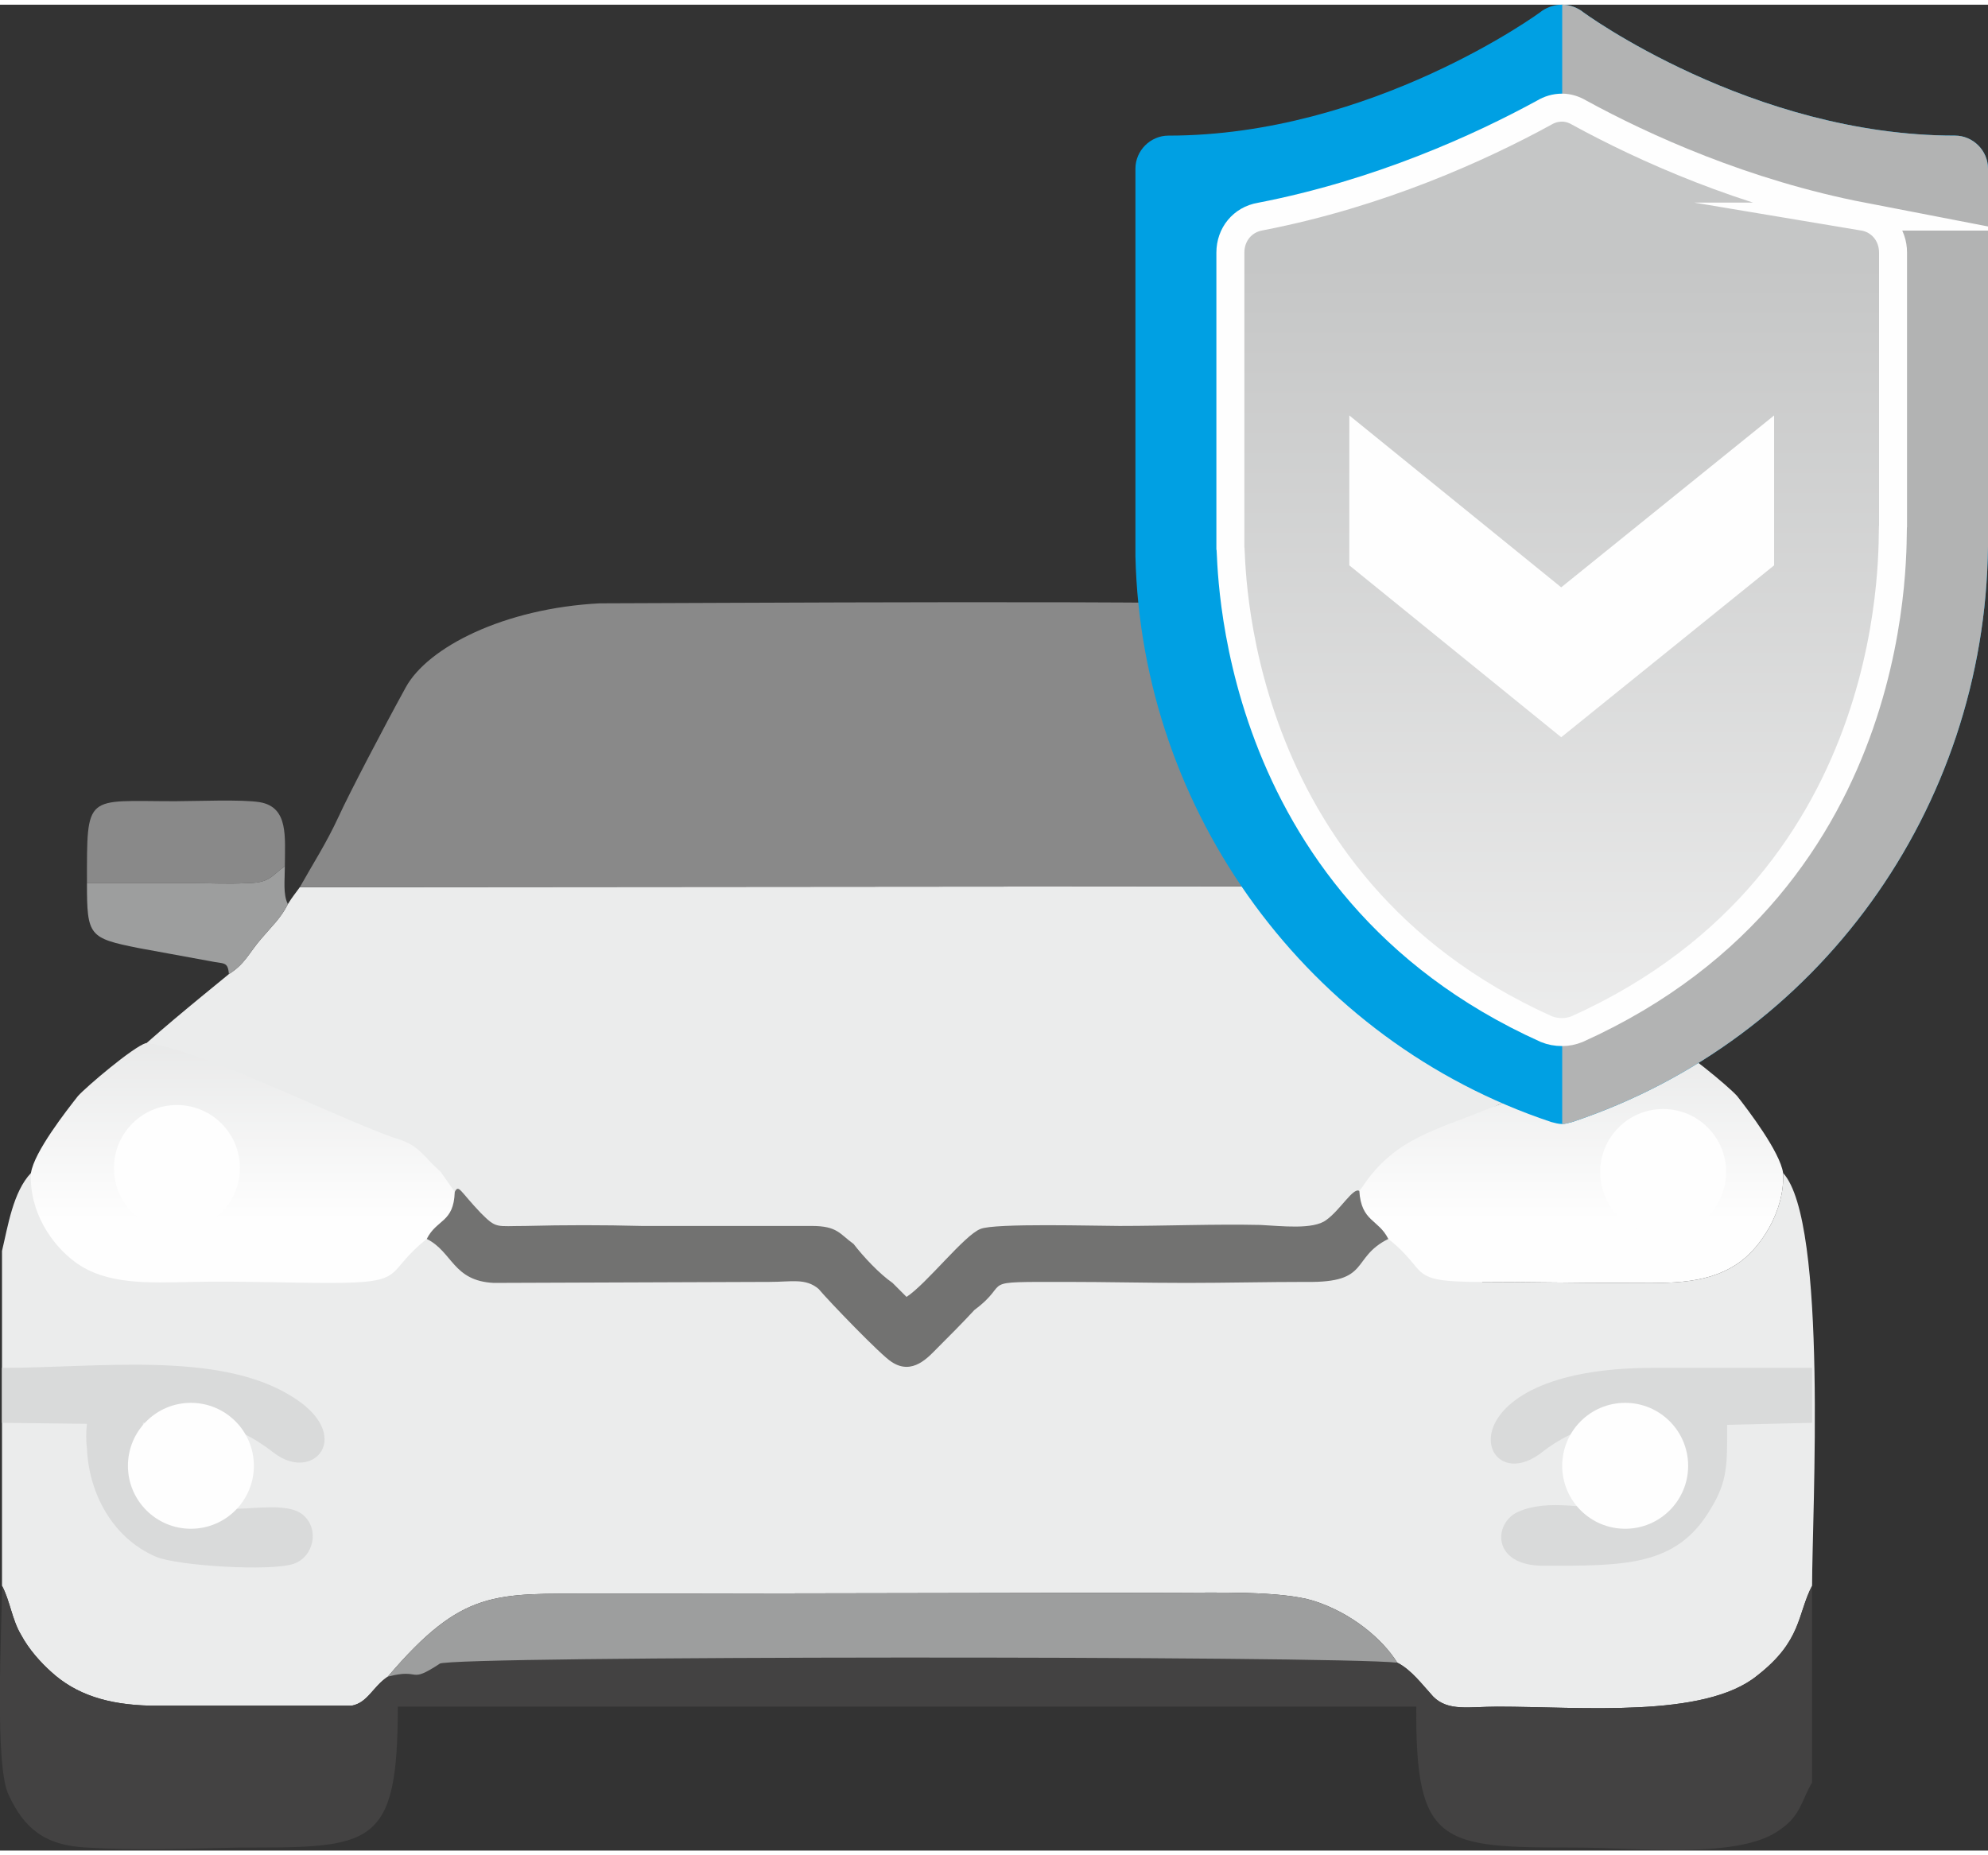
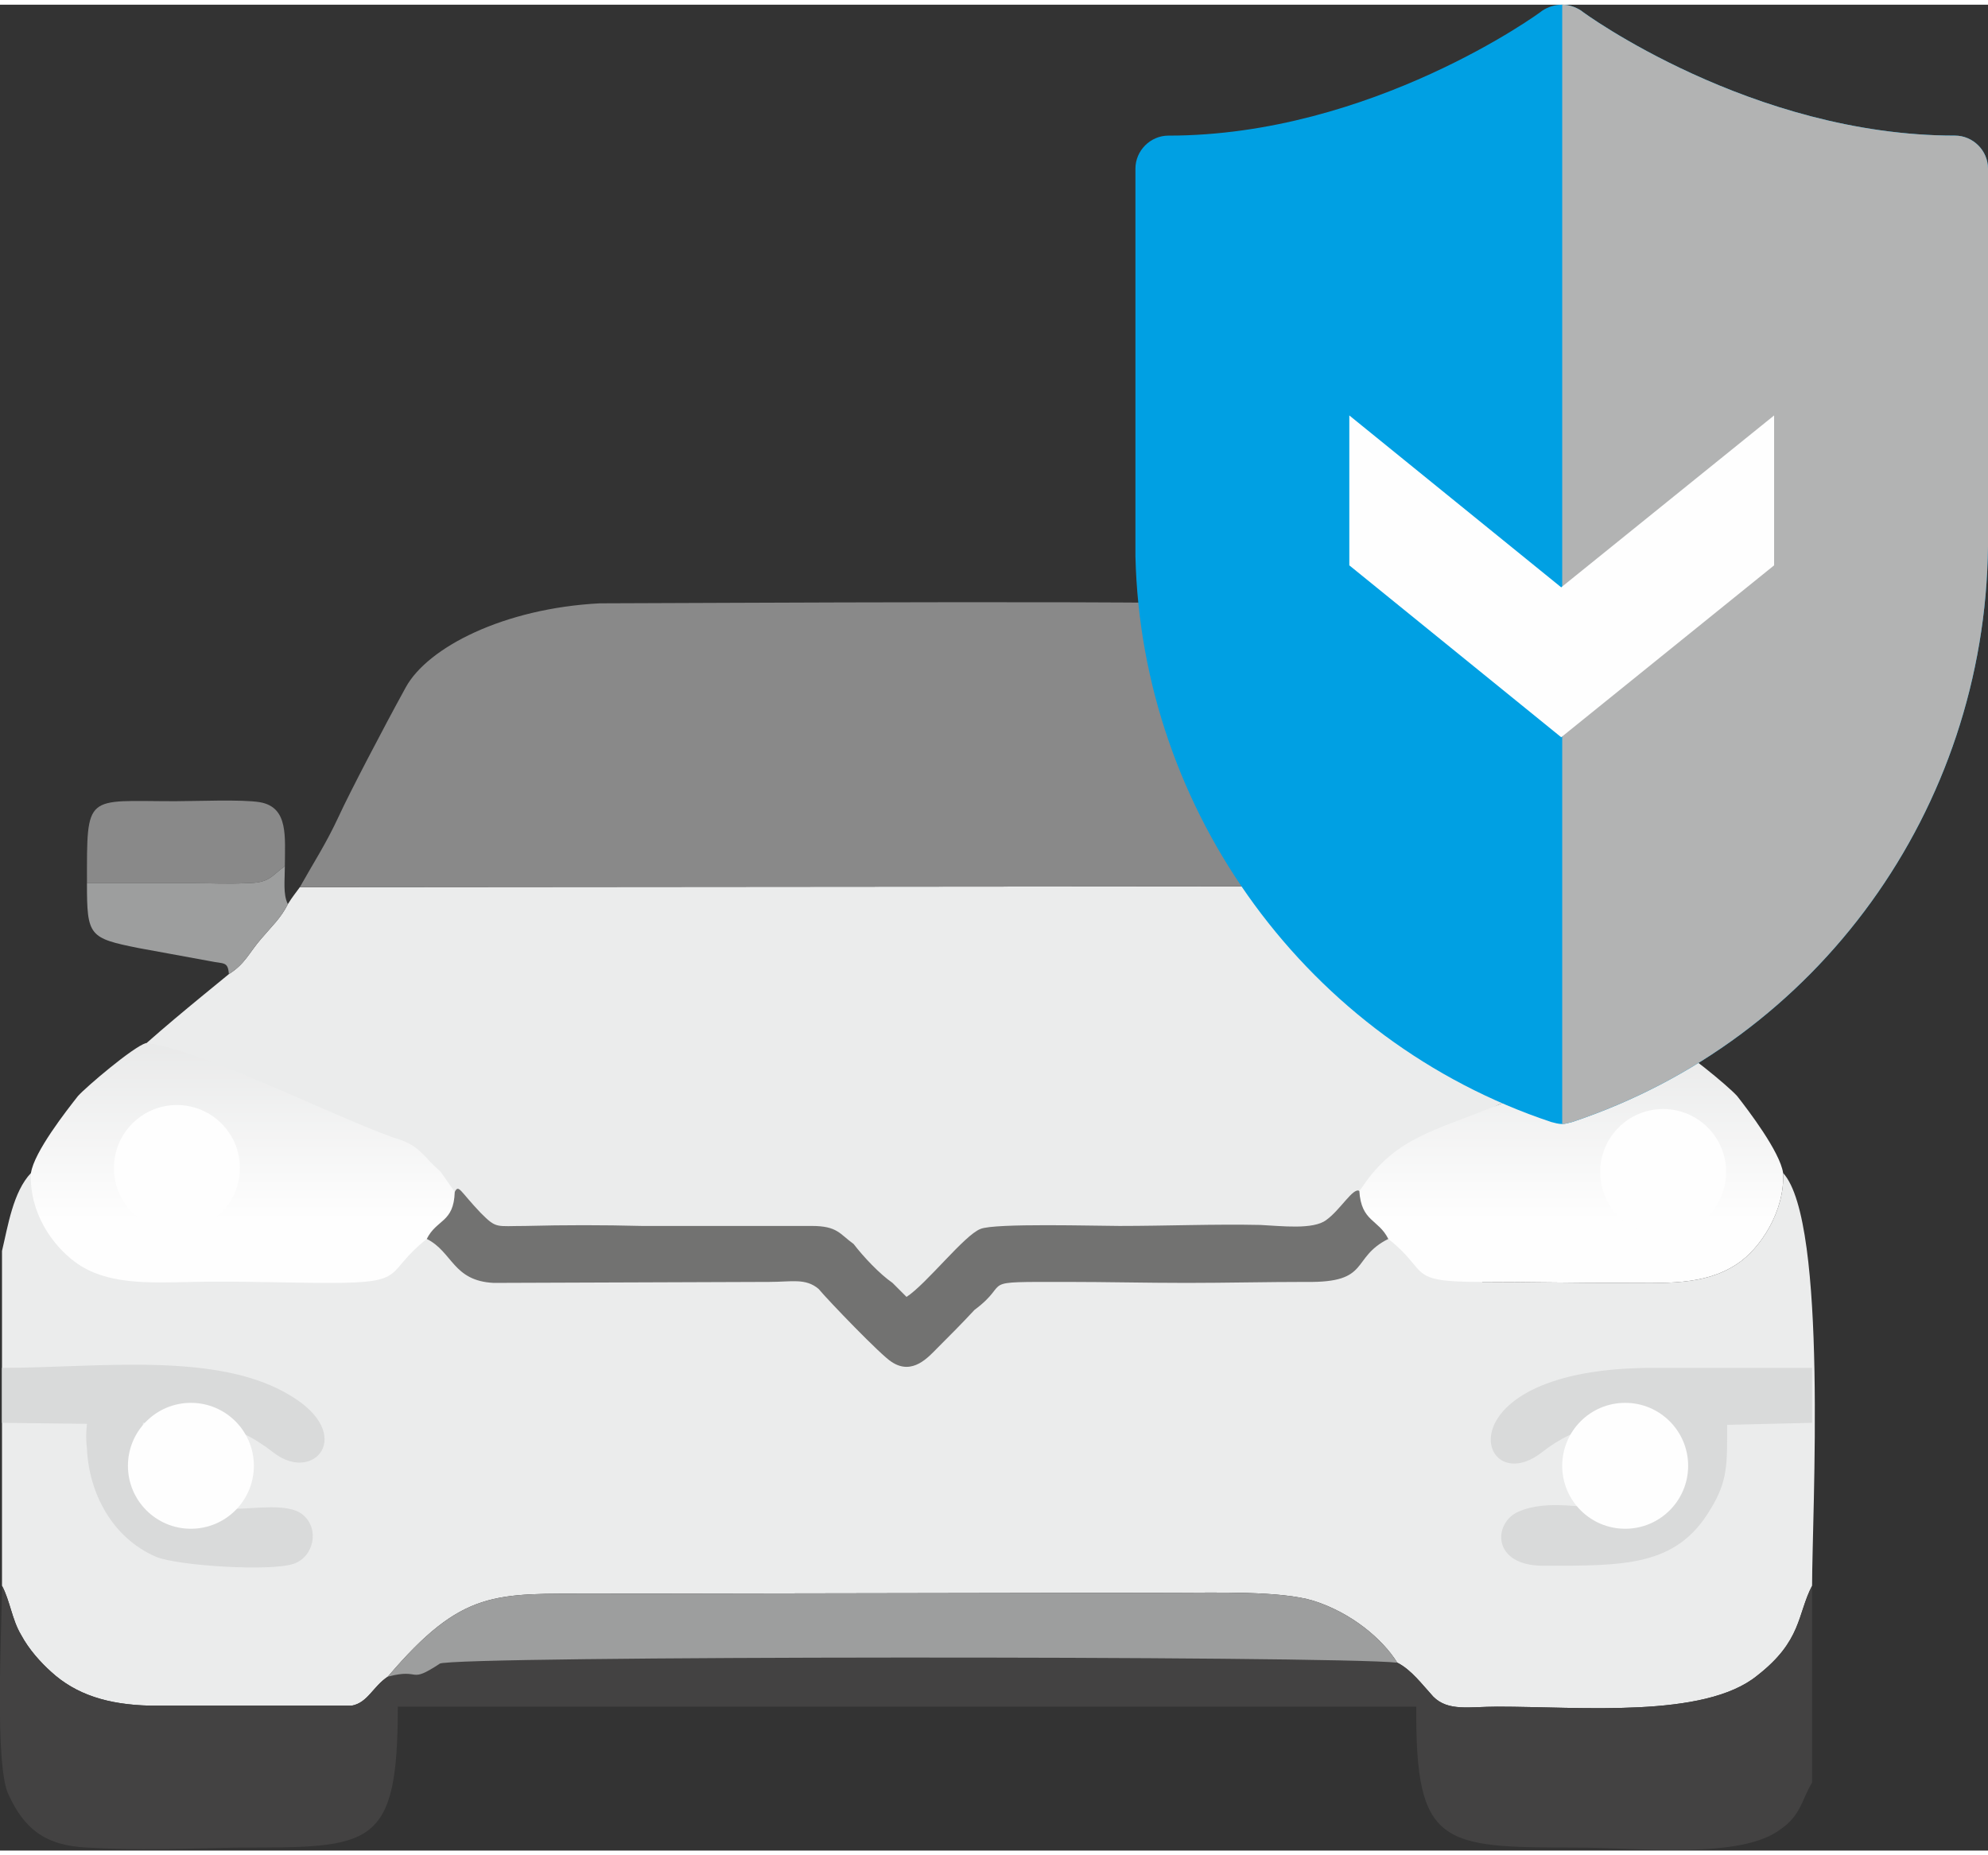
<svg xmlns="http://www.w3.org/2000/svg" xmlns:xlink="http://www.w3.org/1999/xlink" xml:space="preserve" width="75px" height="70px" version="1.1" style="shape-rendering:geometricPrecision; text-rendering:geometricPrecision; image-rendering:optimizeQuality; fill-rule:evenodd; clip-rule:evenodd" viewBox="0 0 19.89 18.47">
  <rect x="0" y="0" width="19.89" height="18.47" fill="#333333" stroke="none" />
  <defs>
    <style type="text/css">
   
    .str0 {stroke:#FEFEFE;stroke-width:0.28;stroke-miterlimit:22.926}
    .fil12 {fill:#FEFEFE}
    .fil0 {fill:#EBECEC}
    .fil6 {fill:#D9DADA}
    .fil5 {fill:#9D9E9E}
    .fil4 {fill:#898989}
    .fil7 {fill:#727271}
    .fil1 {fill:#434242}
    .fil11 {fill:#FEFEFE;fill-rule:nonzero}
    .fil9 {fill:#B2B3B3;fill-rule:nonzero}
    .fil8 {fill:#00A0E3;fill-rule:nonzero}
    .fil2 {fill:url(#id0)}
    .fil3 {fill:url(#id1)}
    .fil10 {fill:url(#id2);fill-rule:nonzero}
   
  </style>
    <linearGradient id="id0" gradientUnits="userSpaceOnUse" x1="9.64" y1="9.08" x2="9.64" y2="12.16">
      <stop offset="0" style="stop-opacity:1; stop-color:#D9DADA" />
      <stop offset="1" style="stop-opacity:1; stop-color:#FEFEFE" />
    </linearGradient>
    <linearGradient id="id1" gradientUnits="userSpaceOnUse" xlink:href="#id0" x1="9.64" y1="9.08" x2="9.64" y2="12.16">
  </linearGradient>
    <linearGradient id="id2" gradientUnits="userSpaceOnUse" x1="15.82" y1="2.59" x2="15.82" y2="13.77">
      <stop offset="0" style="stop-opacity:1; stop-color:#C5C6C6" />
      <stop offset="1" style="stop-opacity:1; stop-color:#FEFEFE" />
    </linearGradient>
  </defs>
  <g id="Слой_x0020_1">
    <path class="fil0" d="M0.02 12.47c0,4.45 0,0.31 0,3.35 0.08,0.15 0.1,0.34 0.19,0.49 0.08,0.15 0.2,0.28 0.3,0.37 0.25,0.23 0.57,0.33 0.99,0.34l2.02 0c0.16,-0.03 0.21,-0.19 0.36,-0.29 0.75,-0.88 1.07,-0.83 2.08,-0.83l5.8 -0.01c0.4,0 1.05,-0.02 1.38,0.08 0.38,0.12 0.69,0.38 0.84,0.62 0.14,0.07 0.25,0.22 0.36,0.34 0.15,0.15 0.36,0.1 0.64,0.1 0.84,0 2.07,0.12 2.6,-0.31 0.45,-0.35 0.4,-0.61 0.55,-0.9 0,-0.71 0.16,-3.64 -0.29,-4.13 0.02,0.38 -0.23,0.76 -0.46,0.91 -0.33,0.22 -0.72,0.19 -1.19,0.19 -0.46,0 -0.91,-0.01 -1.36,-0.01 -0.12,-0.74 -0.31,-1.58 0.18,-1.78 0.33,-0.13 1.38,-0.6 1.68,-0.62l-0.83 -0.69c-0.12,-0.09 -0.54,-0.59 -0.59,-0.69 -0.05,-0.08 -0.07,-0.1 -0.11,-0.18l-12.16 0.01c-0.05,0.07 -0.07,0.09 -0.12,0.17 -0.07,0.14 -0.16,0.22 -0.27,0.35 -0.12,0.14 -0.16,0.25 -0.32,0.35 -0.72,0.59 -1.51,1.22 -1.98,1.99 -0.18,0.19 -0.23,0.53 -0.29,0.78z" />
    <path class="fil1" d="M0.09 17.92c0.15,0.32 0.35,0.5 0.78,0.52 0.48,0.03 1.03,0.01 1.52,0 1.33,0 1.59,0.01 1.59,-1.41l10.19 0c-0.01,1.39 0.25,1.41 1.59,1.41 0.65,0 1.65,0.12 2.05,-0.18 0.21,-0.14 0.22,-0.31 0.32,-0.47l0 -1.97c-0.15,0.29 -0.1,0.55 -0.55,0.9 -0.53,0.43 -1.76,0.31 -2.6,0.31 -0.28,0 -0.49,0.05 -0.64,-0.1 -0.11,-0.12 -0.22,-0.27 -0.36,-0.34 -1.28,-0.31 -9.13,-0.22 -9.19,-0.17 -0.32,0.21 -0.57,0.22 -0.91,0.31 -0.15,0.1 -0.2,0.26 -0.36,0.29l-2.02 0c-0.42,-0.01 -0.74,-0.11 -0.99,-0.34 -0.1,-0.09 -0.22,-0.22 -0.3,-0.37 -0.09,-0.15 -0.11,-0.34 -0.19,-0.49 0,0.41 -0.08,1.82 0.07,2.1z" />
    <path class="fil2" d="M13.6 11.87c0.02,0.31 0.19,0.28 0.29,0.48 0.42,0.33 0.17,0.43 0.92,0.43 0.46,0 0.92,0.01 1.38,0.01 0.47,0 0.86,0.03 1.19,-0.19 0.23,-0.15 0.48,-0.53 0.46,-0.91 -0.03,-0.21 -0.35,-0.63 -0.46,-0.77 -0.1,-0.11 -0.53,-0.46 -0.69,-0.54 -0.3,0.02 -1.35,0.49 -1.68,0.62 -0.62,0.26 -1.04,0.32 -1.38,0.83l-0.03 0.04z" />
    <path class="fil3" d="M0.31 11.69c-0.02,0.39 0.21,0.72 0.44,0.89 0.31,0.23 0.73,0.21 1.18,0.2 0.46,-0.01 0.92,0.01 1.38,0.01 0.78,0 0.53,-0.1 0.96,-0.44 0.1,-0.2 0.27,-0.16 0.28,-0.47l-0.14 -0.2c-0.05,-0.05 -0.09,-0.08 -0.14,-0.14 -0.11,-0.11 -0.15,-0.15 -0.35,-0.21 -0.61,-0.22 -1.94,-0.89 -2.46,-0.94 -0.13,0.04 -0.6,0.44 -0.68,0.53 -0.11,0.14 -0.44,0.56 -0.47,0.77z" />
    <path class="fil4" d="M12.86 6.02c-0.32,-0.07 -6.11,-0.03 -6.86,-0.03 -0.96,0.05 -1.72,0.44 -1.94,0.84 -0.22,0.4 -0.57,1.07 -0.67,1.29 -0.13,0.28 -0.25,0.46 -0.39,0.71l12.16 -0.01c-0.17,-0.28 -0.32,-0.51 -0.46,-0.84 -0.32,-0.93 -0.83,-1.73 -1.84,-1.96z" />
    <path class="fil5" d="M3.88 16.73c0.34,-0.09 0.2,0.08 0.52,-0.13 0.11,-0.08 8.96,-0.08 9.58,-0.01 -0.15,-0.24 -0.46,-0.5 -0.84,-0.62 -0.33,-0.1 -0.98,-0.08 -1.38,-0.08l-5.8 0.01c-1.01,0 -1.33,-0.05 -2.08,0.83z" />
    <path class="fil6" d="M0.02 14.19l0.85 0.01c-0.01,0.08 -0.01,0.17 0,0.25 0.02,0.44 0.25,0.89 0.69,1.08 0.21,0.09 1.15,0.15 1.38,0.07 0.2,-0.07 0.26,-0.35 0.09,-0.49 -0.14,-0.12 -0.48,-0.06 -0.67,-0.06 -0.51,0 -0.88,-0.05 -0.93,-0.55l0 -0.31c0.63,0 0.87,-0.04 1.31,0.3 0.4,0.31 0.82,-0.18 0.17,-0.57 -0.73,-0.45 -1.93,-0.28 -2.89,-0.28l0 0.55z" />
    <path class="fil6" d="M17.28 14.21l0.85 -0.02 0 -0.55c-0.53,0 -1.06,0 -1.59,0 -2.15,0 -1.76,1.34 -1.12,0.85 0.37,-0.29 0.73,-0.35 1.3,-0.28 -0.01,1.33 -0.92,0.6 -1.53,0.87 -0.25,0.11 -0.27,0.54 0.25,0.54 0.81,0 1.33,0.01 1.67,-0.56 0.18,-0.29 0.17,-0.46 0.17,-0.85z" />
    <path class="fil4" d="M0.87 8.79c0.35,0 0.71,0 1.06,0 0.17,0 0.36,0.01 0.53,0 0.24,0 0.25,-0.07 0.39,-0.17 0,-0.29 0.04,-0.59 -0.25,-0.64 -0.18,-0.03 -0.64,-0.01 -0.85,-0.01 -0.9,0 -0.88,-0.09 -0.88,0.82z" />
    <path class="fil5" d="M0.87 8.79c0,0.53 0.02,0.55 0.52,0.65l0.71 0.13c0.14,0.03 0.18,0 0.19,0.13 0.16,-0.1 0.2,-0.21 0.32,-0.35 0.11,-0.13 0.2,-0.21 0.27,-0.35 -0.05,-0.1 -0.03,-0.24 -0.03,-0.38 -0.14,0.1 -0.15,0.17 -0.39,0.17 -0.17,0.01 -0.36,0 -0.53,0 -0.35,0 -0.71,0 -1.06,0z" />
    <path class="fil7" d="M8.19 12.85c0.1,0.12 0.63,0.67 0.73,0.73 0.21,0.14 0.37,-0.05 0.46,-0.14 0.13,-0.13 0.24,-0.24 0.37,-0.38 0.39,-0.29 -0.01,-0.28 0.92,-0.28 0.4,0 0.8,0.01 1.2,0.01 0.4,0 0.8,-0.01 1.2,-0.01 0.65,0.01 0.44,-0.24 0.82,-0.43 -0.1,-0.2 -0.27,-0.17 -0.29,-0.48 -0.06,-0.04 -0.19,0.19 -0.33,0.29 -0.13,0.1 -0.45,0.06 -0.66,0.05 -0.46,-0.01 -0.94,0.01 -1.41,0.01 -0.23,0 -1.25,-0.03 -1.39,0.03 -0.16,0.06 -0.54,0.55 -0.74,0.68l-0.14 -0.14c-0.13,-0.09 -0.29,-0.26 -0.39,-0.39 -0.14,-0.1 -0.16,-0.18 -0.42,-0.18l-1.7 0c-0.39,-0.01 -0.77,-0.01 -1.16,0 -0.3,0 -0.29,0.03 -0.45,-0.13 -0.21,-0.22 -0.22,-0.29 -0.26,-0.21 -0.01,0.31 -0.18,0.27 -0.28,0.47 0.26,0.13 0.26,0.42 0.67,0.44l2.76 -0.01c0.22,0 0.36,-0.04 0.49,0.07z" />
    <path class="fil4" d="M17.27 8.79c-0.35,0 -0.7,0 -1.06,0 -0.17,0 -0.36,0.01 -0.53,0 -0.24,0 -0.25,-0.07 -0.39,-0.17 0,-0.29 -0.04,-0.59 0.25,-0.64 0.18,-0.03 0.64,-0.01 0.85,-0.01 0.9,0 0.88,-0.09 0.88,0.82z" />
    <path class="fil5" d="M17.27 8.79c0.01,0.53 -0.02,0.55 -0.51,0.65l-0.71 0.13c-0.15,0.03 -0.19,0 -0.2,0.13 -0.15,-0.1 -0.2,-0.21 -0.31,-0.35 -0.12,-0.13 -0.2,-0.21 -0.28,-0.35 0.05,-0.1 0.03,-0.24 0.03,-0.38 0.14,0.1 0.15,0.17 0.39,0.17 0.17,0.01 0.36,0 0.53,0 0.36,0 0.71,0 1.06,0z" />
    <g id="_2376475301680">
      <path class="fil8" d="M19.56 1.31c-2.03,0 -3.72,-1.23 -3.74,-1.25 -0.06,-0.04 -0.13,-0.06 -0.19,-0.06 -0.07,0 -0.14,0.02 -0.2,0.06 -0.02,0.02 -1.71,1.25 -3.74,1.25 -0.18,0 -0.33,0.15 -0.33,0.33l0 3.81c0,0 0,0.06 0,0.07 0.06,2.56 1.73,4.85 4.16,5.66 0.04,0.01 0.07,0.02 0.11,0.02 0.03,0 0.06,-0.01 0.1,-0.02 2.46,-0.82 4.13,-3.13 4.16,-5.76l0 -3.78c0,-0.18 -0.15,-0.33 -0.33,-0.33l0 0z" />
      <path class="fil9" d="M19.89 5.42l0 -3.78c0,-0.18 -0.15,-0.33 -0.33,-0.33 -2.03,0 -3.72,-1.23 -3.74,-1.25 -0.06,-0.04 -0.13,-0.06 -0.19,-0.06l0 11.2c0.03,0 0.06,-0.01 0.1,-0.02 2.46,-0.82 4.13,-3.13 4.16,-5.76l0 0z" />
-       <path class="fil10 str0" d="M18.64 2.12c-1.19,-0.23 -2.2,-0.69 -2.84,-1.04 -0.05,-0.03 -0.11,-0.05 -0.17,-0.05 -0.07,0 -0.13,0.02 -0.18,0.05 -0.64,0.35 -1.65,0.81 -2.84,1.04 -0.18,0.03 -0.3,0.18 -0.3,0.36l0 2.95c0.02,0.07 -0.06,3.37 3.16,4.82 0.05,0.02 0.1,0.03 0.16,0.03 0.05,0 0.1,-0.01 0.15,-0.03 3.35,-1.51 3.14,-4.96 3.16,-5.04l0 -2.73c0,-0.18 -0.12,-0.33 -0.3,-0.36z" />
      <polygon class="fil11" points="17.75,4.11 17.75,5.61 15.62,7.33 13.5,5.61 13.5,4.11 15.62,5.83 " />
    </g>
    <circle class="fil12" cx="1.77" cy="11.64" r="0.63" />
    <circle class="fil12" cx="16.64" cy="11.68" r="0.63" />
    <circle class="fil12" cx="16.26" cy="14.62" r="0.63" />
    <circle class="fil12" cx="1.91" cy="14.62" r="0.63" />
  </g>
</svg>